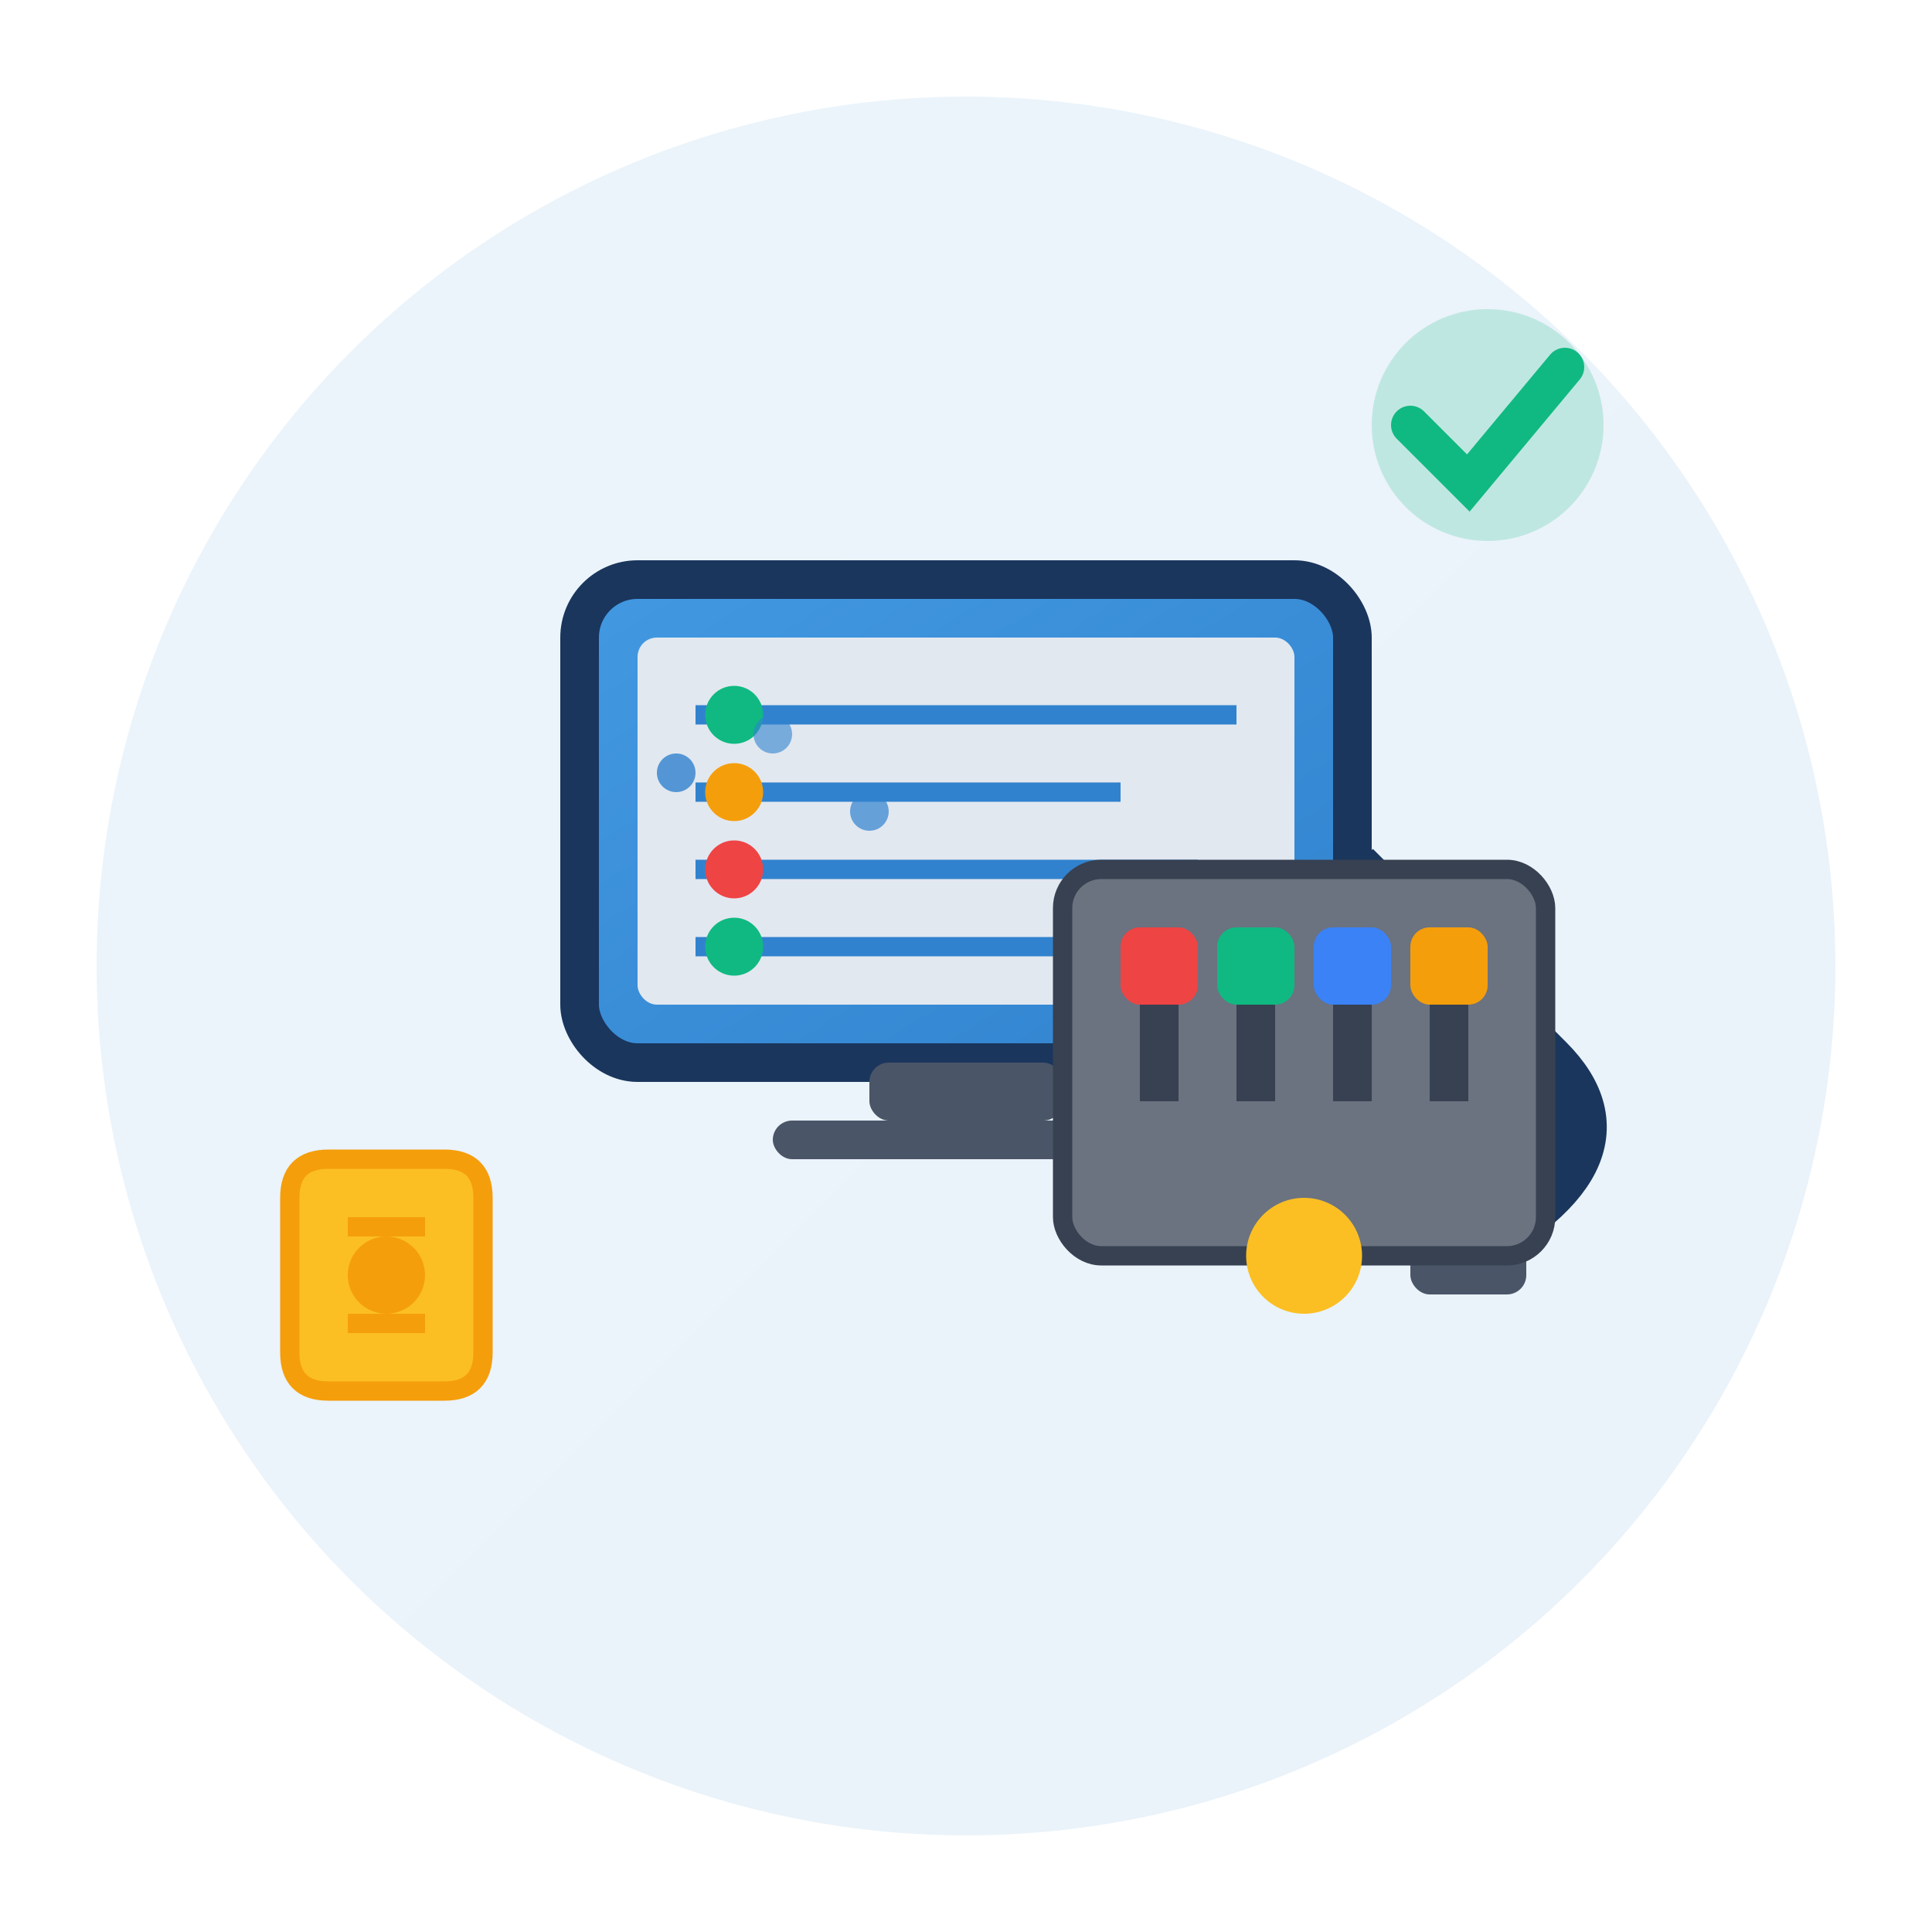
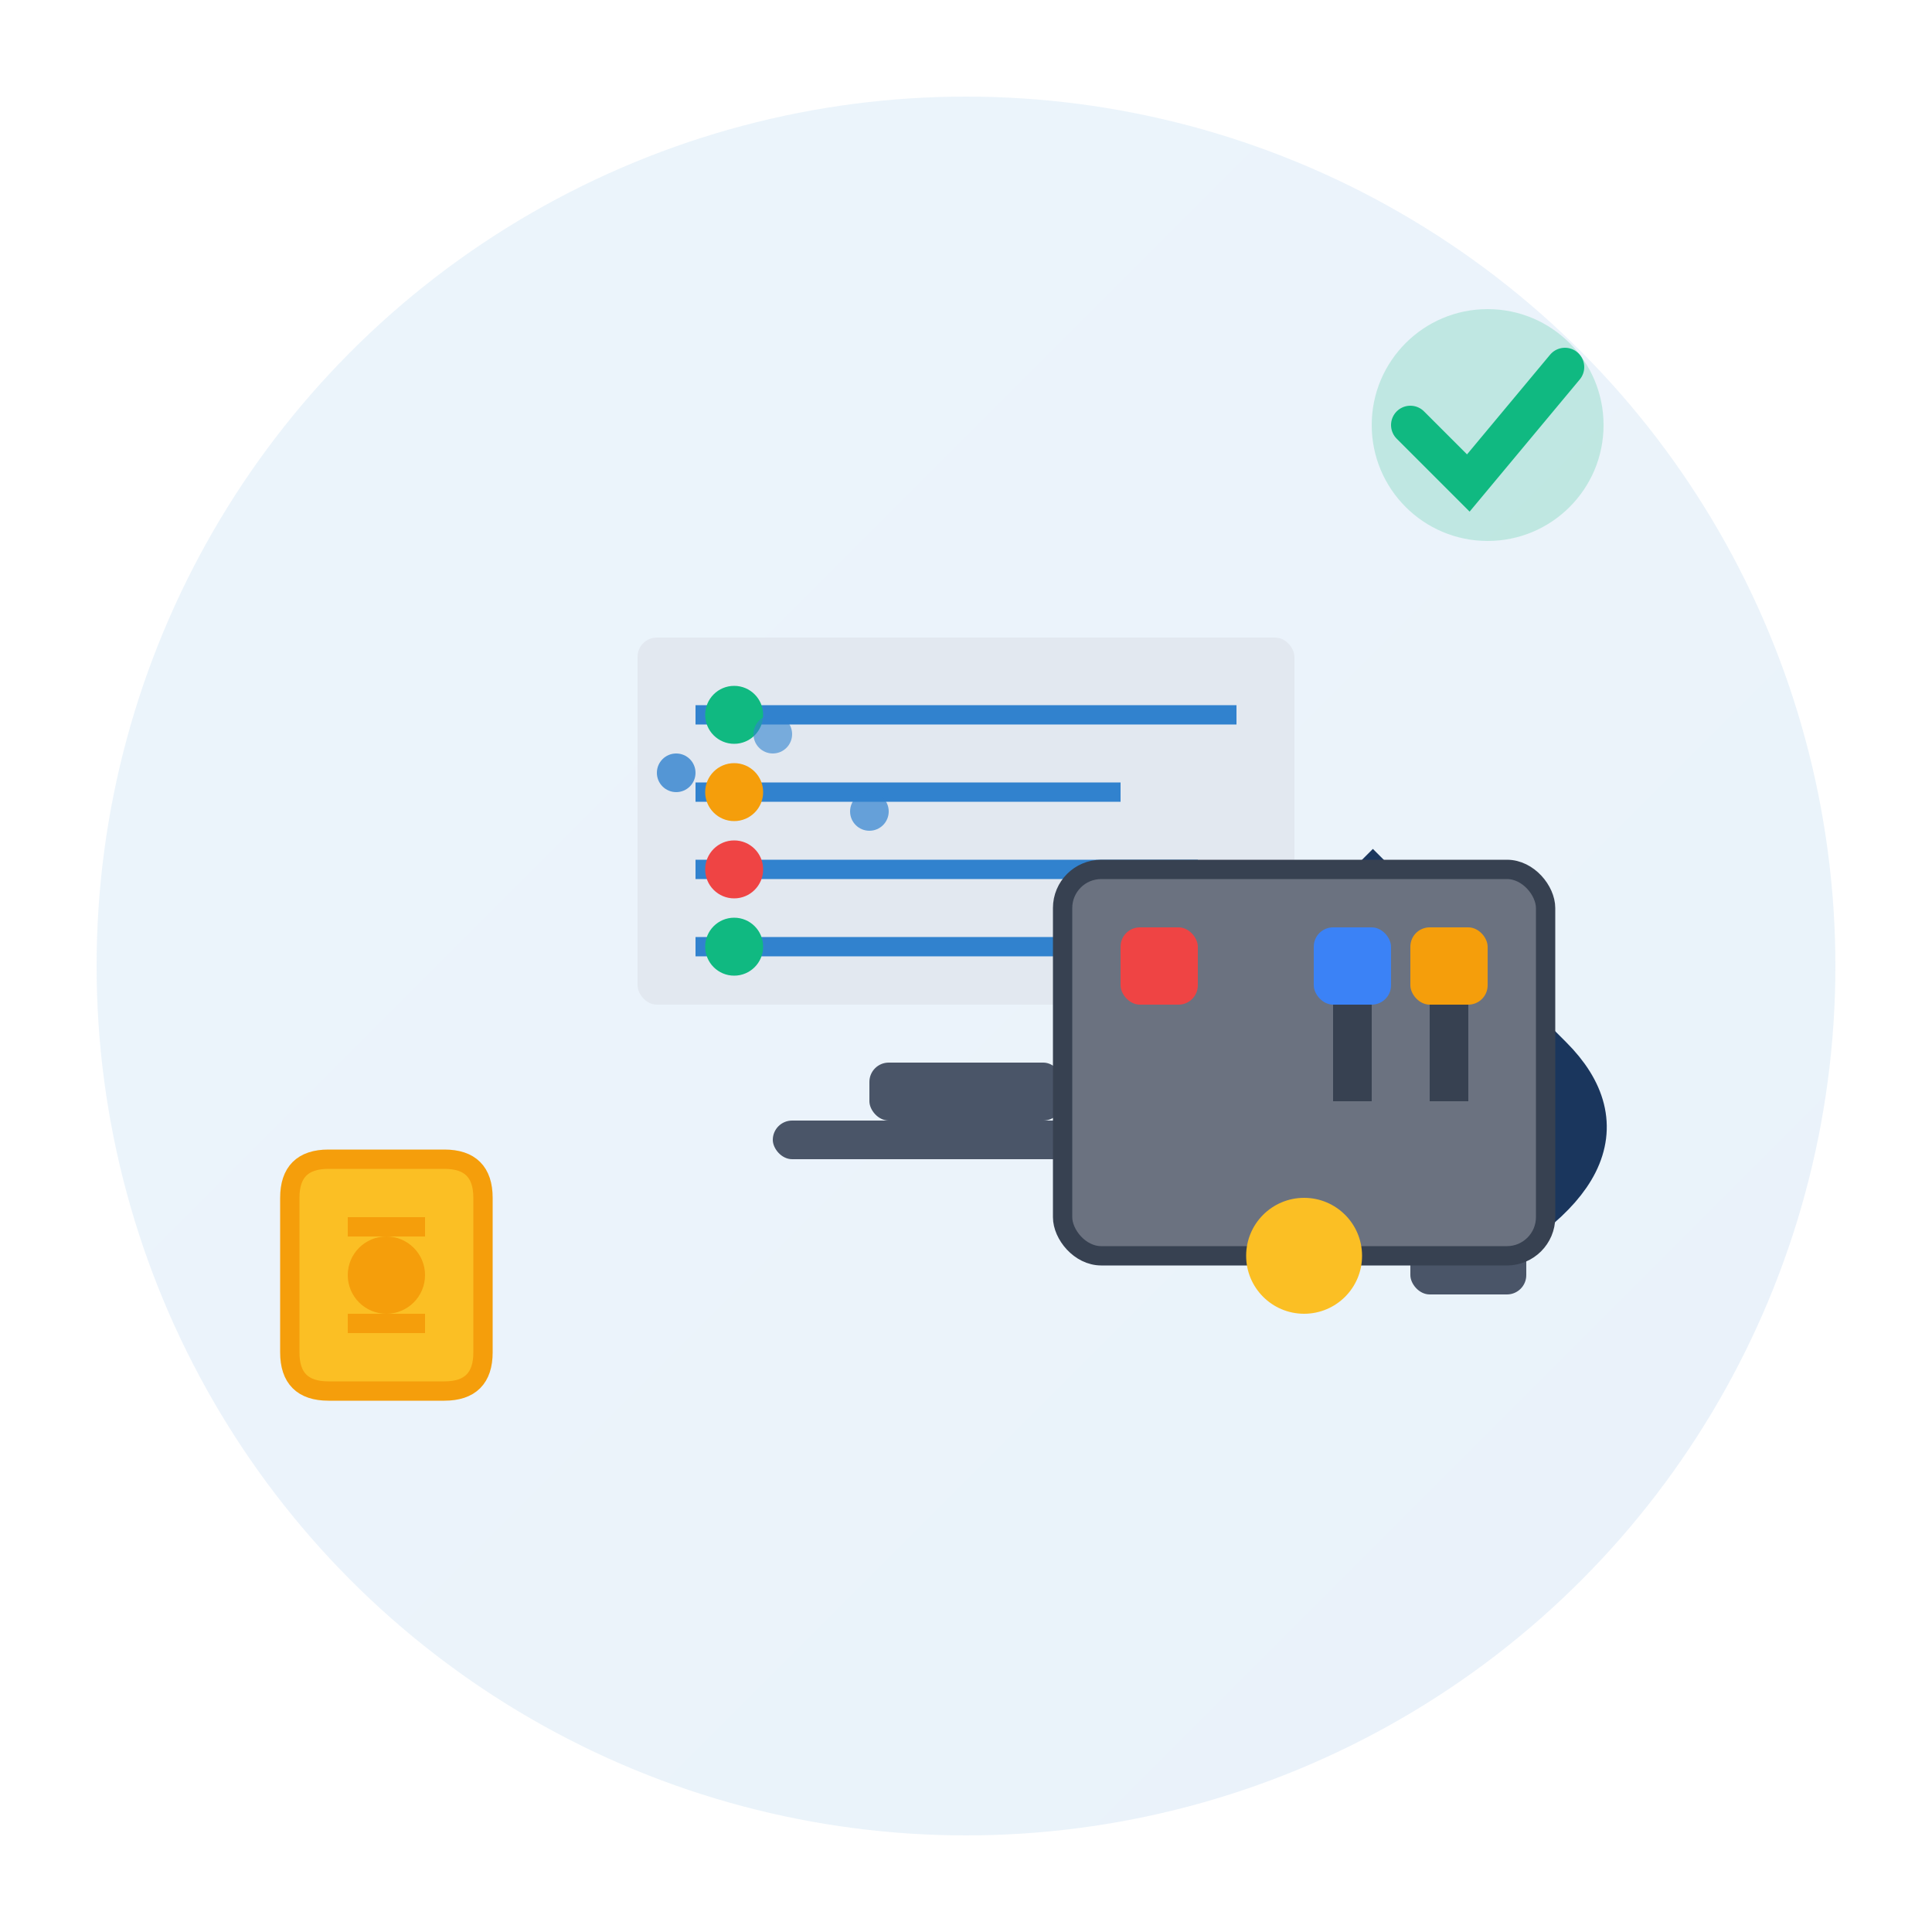
<svg xmlns="http://www.w3.org/2000/svg" viewBox="0 0 100 100" width="100" height="100">
  <defs>
    <linearGradient id="diagnosticGradient" x1="0%" y1="0%" x2="100%" y2="100%">
      <stop offset="0%" style="stop-color:#4299e1" />
      <stop offset="100%" style="stop-color:#3182ce" />
    </linearGradient>
  </defs>
  <circle cx="50" cy="50" r="45" fill="url(#diagnosticGradient)" opacity="0.1" />
  <g transform="translate(20, 25)">
-     <rect x="10" y="5" width="40" height="25" rx="3" fill="url(#diagnosticGradient)" stroke="#1a365d" stroke-width="2" />
    <rect x="13" y="8" width="34" height="19" rx="1" fill="#e2e8f0" />
    <g stroke="#3182ce" stroke-width="1" fill="none">
      <line x1="16" y1="12" x2="44" y2="12" />
      <line x1="16" y1="16" x2="38" y2="16" />
      <line x1="16" y1="20" x2="42" y2="20" />
      <line x1="16" y1="24" x2="35" y2="24" />
    </g>
    <circle cx="18" cy="12" r="1.5" fill="#10b981" />
    <circle cx="18" cy="16" r="1.5" fill="#f59e0b" />
    <circle cx="18" cy="20" r="1.5" fill="#ef4444" />
    <circle cx="18" cy="24" r="1.5" fill="#10b981" />
    <rect x="25" y="30" width="10" height="3" rx="1" fill="#4a5568" />
    <rect x="20" y="33" width="20" height="2" rx="1" fill="#4a5568" />
    <path d="M50 20 Q55 25 60 30 Q65 35 55 40" stroke="#1a365d" stroke-width="3" fill="none" />
    <rect x="53" y="38" width="6" height="4" rx="1" fill="#4a5568" />
  </g>
  <g transform="translate(55, 45)">
    <rect x="0" y="0" width="25" height="20" rx="2" fill="#6b7280" stroke="#374151" stroke-width="1" />
    <rect x="3" y="3" width="4" height="4" rx="1" fill="#ef4444" />
-     <rect x="8" y="3" width="4" height="4" rx="1" fill="#10b981" />
    <rect x="13" y="3" width="4" height="4" rx="1" fill="#3b82f6" />
    <rect x="18" y="3" width="4" height="4" rx="1" fill="#f59e0b" />
-     <line x1="5" y1="7" x2="5" y2="12" stroke="#374151" stroke-width="2" />
-     <line x1="10" y1="7" x2="10" y2="12" stroke="#374151" stroke-width="2" />
    <line x1="15" y1="7" x2="15" y2="12" stroke="#374151" stroke-width="2" />
    <line x1="20" y1="7" x2="20" y2="12" stroke="#374151" stroke-width="2" />
    <circle cx="12.5" cy="20" r="3" fill="#fbbf24" />
  </g>
  <g transform="translate(35, 40)">
    <circle cx="0" cy="0" r="1" fill="#3182ce" opacity="0.8">
      <animate attributeName="r" values="1;3;1" dur="2s" repeatCount="indefinite" />
      <animate attributeName="opacity" values="0.8;0.2;0.8" dur="2s" repeatCount="indefinite" />
    </circle>
    <circle cx="5" cy="-2" r="1" fill="#3182ce" opacity="0.6">
      <animate attributeName="r" values="1;2.5;1" dur="2s" begin="0.5s" repeatCount="indefinite" />
      <animate attributeName="opacity" values="0.6;0.1;0.6" dur="2s" begin="0.5s" repeatCount="indefinite" />
    </circle>
    <circle cx="10" cy="2" r="1" fill="#3182ce" opacity="0.7">
      <animate attributeName="r" values="1;2;1" dur="2s" begin="1s" repeatCount="indefinite" />
      <animate attributeName="opacity" values="0.7;0.15;0.7" dur="2s" begin="1s" repeatCount="indefinite" />
    </circle>
  </g>
  <g transform="translate(15, 55)">
    <path d="M2 5 L8 5 Q10 5 10 7 L10 15 Q10 17 8 17 L2 17 Q0 17 0 15 L0 7 Q0 5 2 5 Z" fill="#fbbf24" stroke="#f59e0b" stroke-width="1" />
    <circle cx="5" cy="11" r="2" fill="#f59e0b" />
    <rect x="3" y="8" width="4" height="1" fill="#f59e0b" />
    <rect x="3" y="13" width="4" height="1" fill="#f59e0b" />
  </g>
  <g transform="translate(70, 15)">
    <circle cx="7" cy="7" r="6" fill="#10b981" opacity="0.2" />
    <path d="M3 7 L6 10 L11 4" stroke="#10b981" stroke-width="2" fill="none" stroke-linecap="round" />
  </g>
</svg>